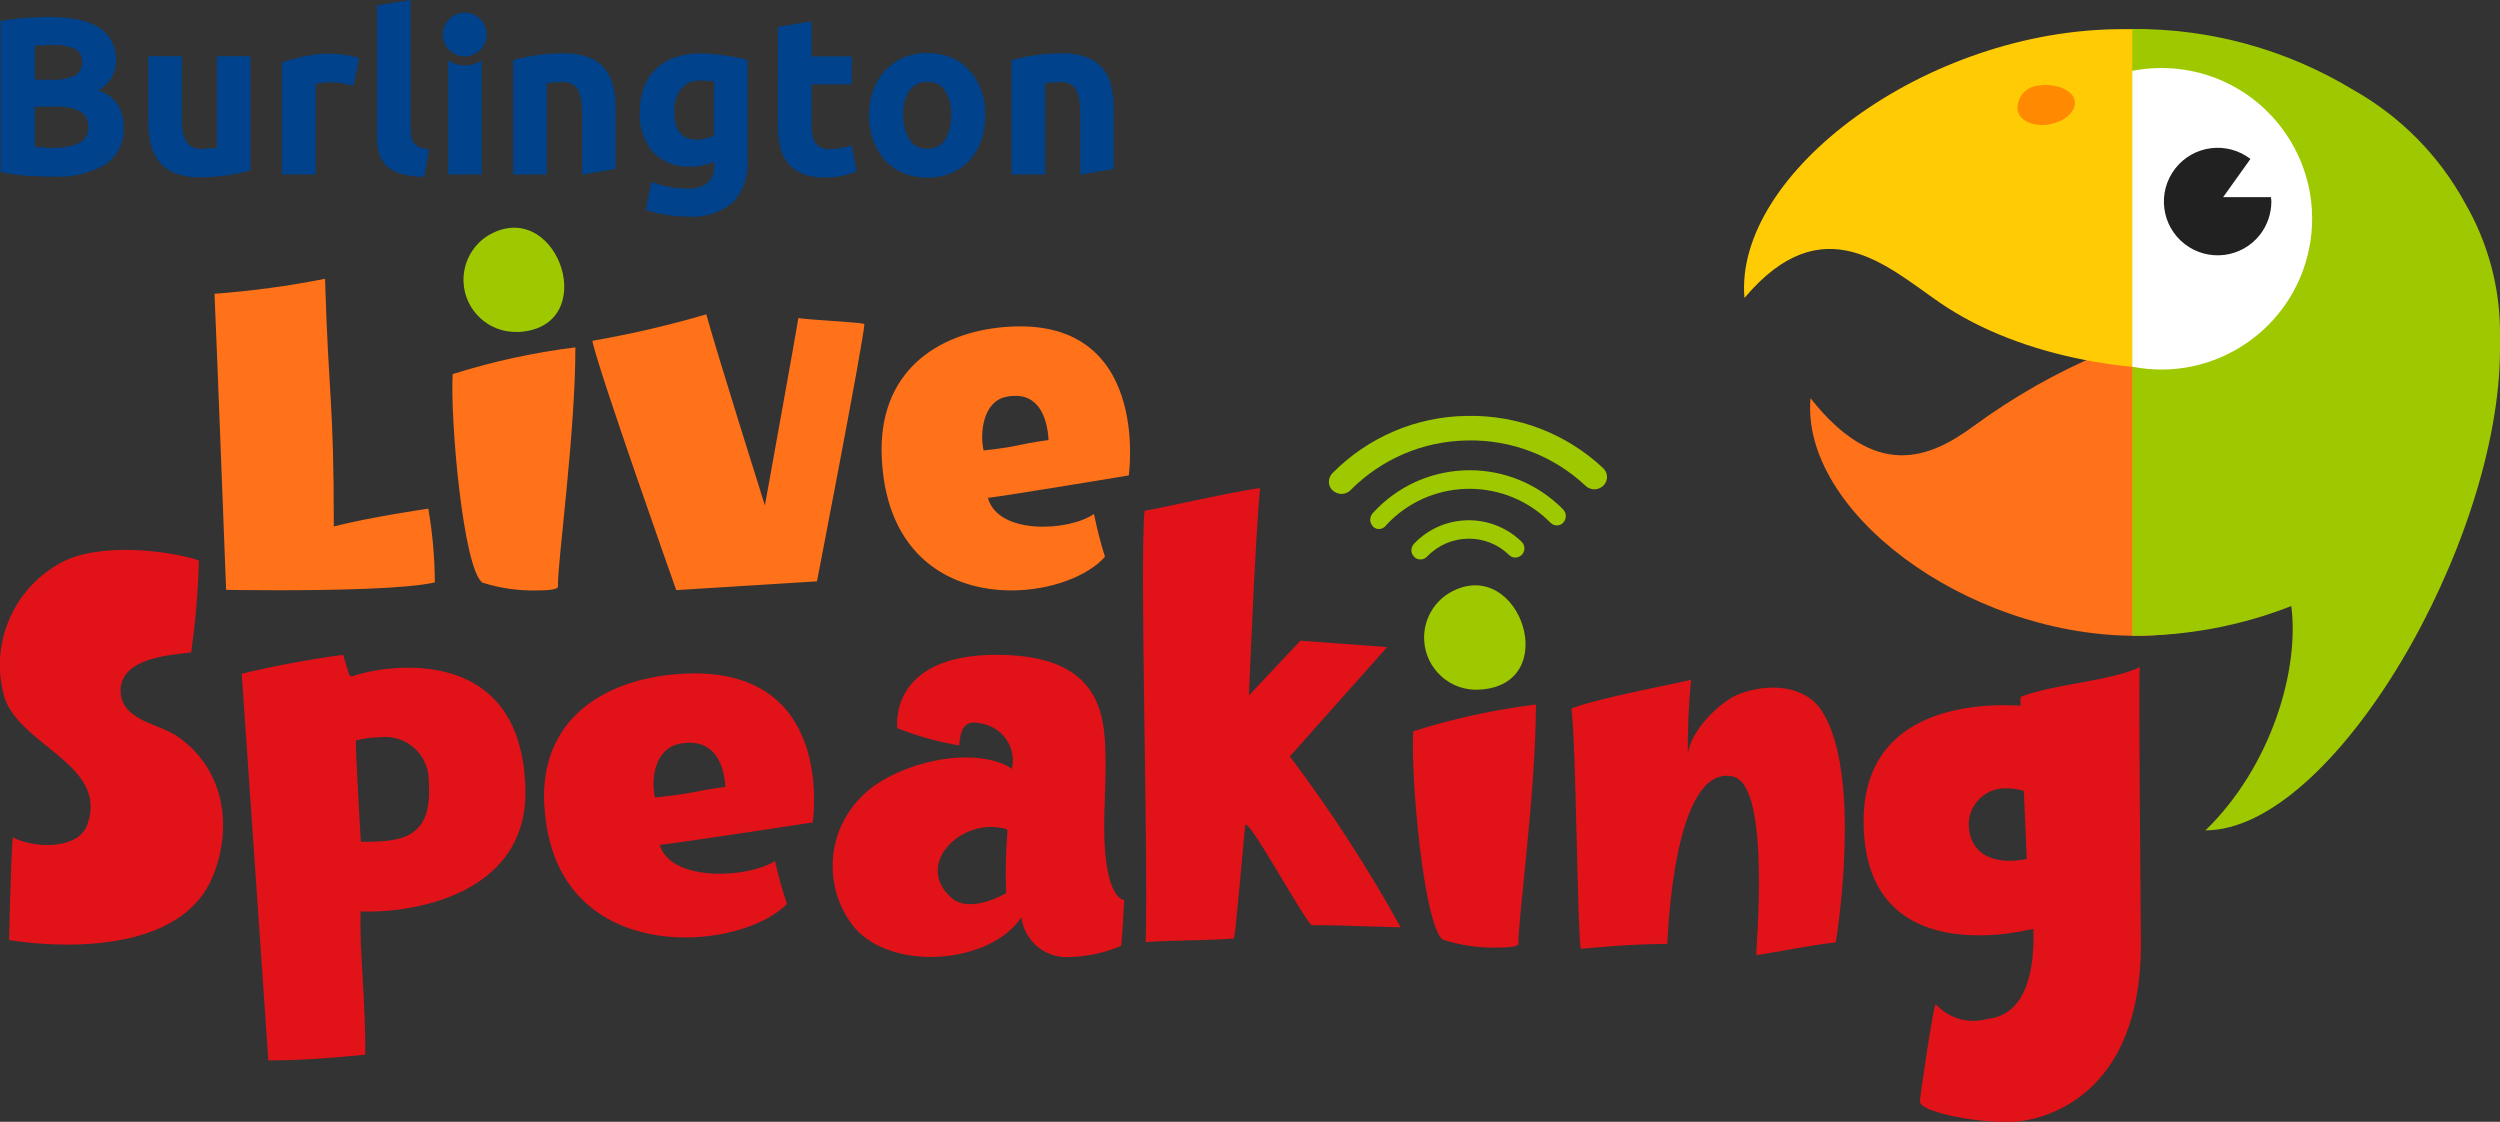
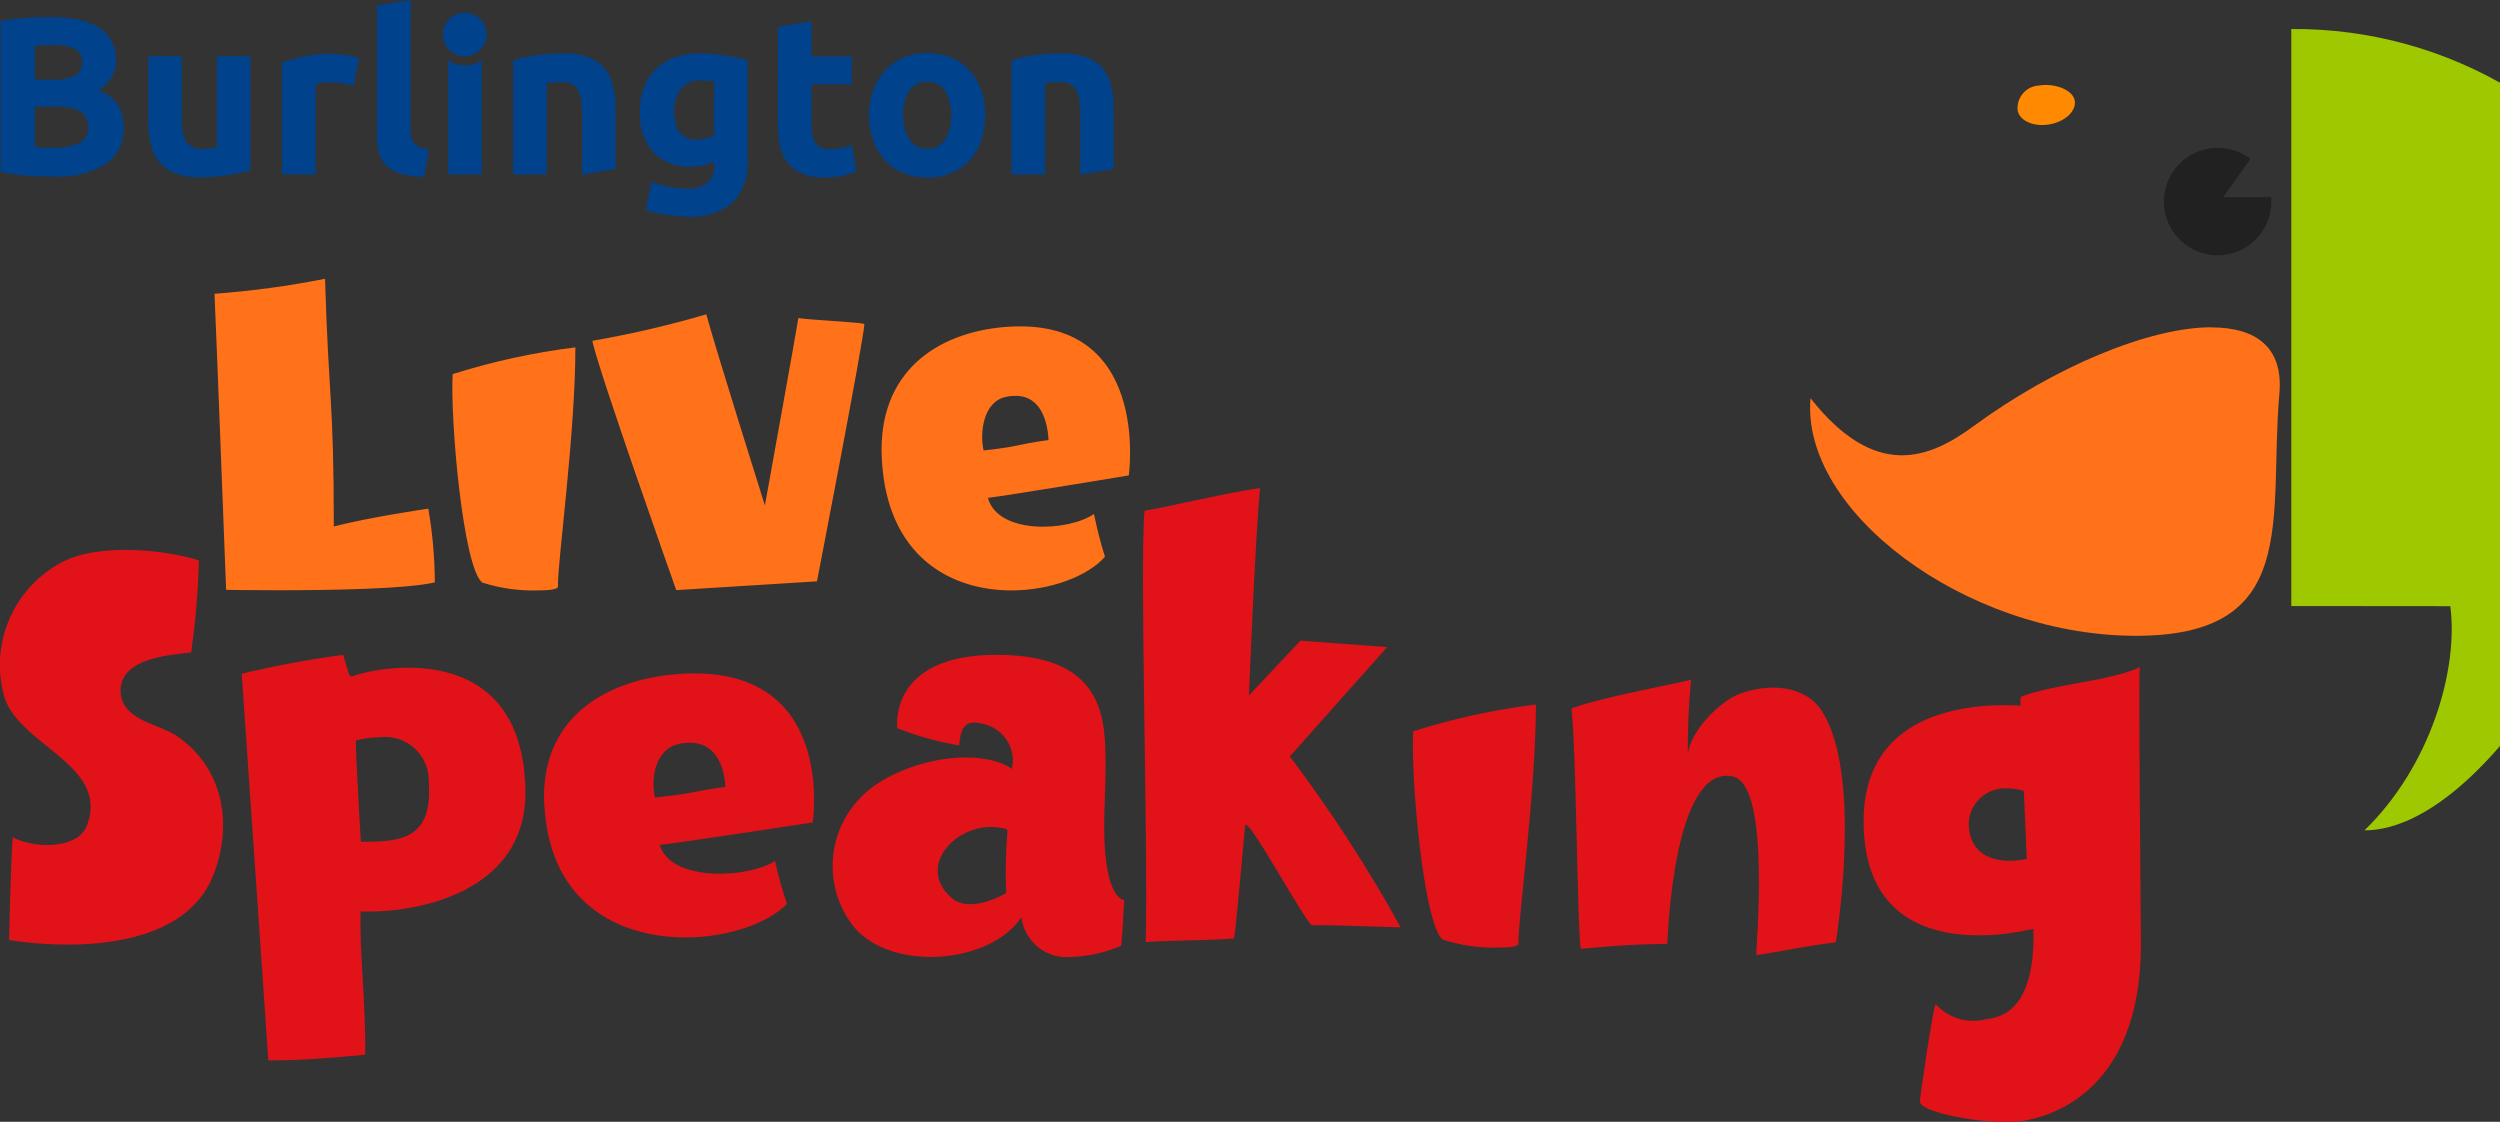
<svg xmlns="http://www.w3.org/2000/svg" id="Layer_2" width="168.06" height="75.41" viewBox="0 0 168.06 75.41">
  <rect x="0" y="0" width="168.06" height="75.41" fill="#333333" stroke="none" />
  <g id="Layer_1-2">
    <g id="Group_5691">
      <g id="Group_33">
        <path id="Path_2" d="m148.67,22c-4.21,0-10.6,2.68-16.03,6.67-2.95,2.16-6.57,3.63-10.93-1.9-.66,7.56,10.33,15.85,21.63,15.97,11.44.12,9.15-7.88,9.89-16.3.27-3.11-1.6-4.43-4.55-4.43h0" style="fill:#ff721a;" />
-         <path id="Path_3" d="m117.27,20.03c5.28-6.27,9.61-2.1,13.14.32,11.07,7.59,32.54,4.95,30.68-3.42-.75-3.38-3.05-14.58-17.72-14.97-.24,0-.47,0-.71,0-13.19,0-26.12,9.7-25.39,18.08" style="fill:#ffcb05;" />
-         <path id="Union_1" d="m154.03,40.74c-3.41,1.34-7.03,2.01-10.69,2V1.95c5.24-.04,10.39,1.38,14.87,4.1,3.16,1.78,5.76,4.41,7.5,7.6,1.53,2.64,2.35,5.64,2.35,8.7,0,.18,0,.35,0,.53,0,.19,0,.38,0,.58,0,13.04-11.2,32.36-19.8,32.36,4.43-4.3,6.33-10.8,5.77-15.07Z" style="fill:#9ec900;" />
-         <path id="Path_6" d="m143.34,4.76v19.89c5.49,1.08,10.82-2.5,11.9-7.99,1.08-5.49-2.5-10.82-7.99-11.9-1.29-.25-2.62-.25-3.91,0" style="fill:#fff;" />
+         <path id="Union_1" d="m154.03,40.74V1.95c5.24-.04,10.39,1.38,14.87,4.1,3.16,1.78,5.76,4.41,7.5,7.6,1.53,2.64,2.35,5.64,2.35,8.7,0,.18,0,.35,0,.53,0,.19,0,.38,0,.58,0,13.04-11.2,32.36-19.8,32.36,4.43-4.3,6.33-10.8,5.77-15.07Z" style="fill:#9ec900;" />
        <path id="Path_5" d="m151.29,10.69c-1.58-1.22-3.85-.93-5.07.65-1.22,1.58-.93,3.85.65,5.07,1.58,1.22,3.85.93,5.07-.65.49-.64.75-1.42.75-2.22,0-.1-.02-.19-.03-.29h-3.21l1.83-2.56Z" style="fill:#212121;" />
        <path id="Path_7" d="m137.07,5.75c-.84.04-1.49.76-1.44,1.61,0,.02,0,.04,0,.06.13.7,1.08,1.13,2.15.94s1.82-.91,1.69-1.61c-.11-.6-1.01-1.04-1.93-1.04-.16,0-.32.01-.47.04" style="fill:#ff8900;" />
        <path id="Union_3" d="m15.2,39.65s-.65-17.06-.78-19.9c2.5-.19,4.98-.52,7.43-1.01.25,8.3.59,8.07.59,16.65,2.3-.6,6.35-1.2,6.35-1.2.29,1.64.43,3.3.44,4.96-1.93.45-7.08.53-10.57.53-2,0-3.46-.03-3.46-.03Zm24.63-16.74c2.58-.45,5.14-1.04,7.65-1.78.65,2.4,3.94,12.85,3.94,12.85,0,0,2.26-12.52,2.25-12.6.54.11,3.9.27,4.44.39-.03,1.01-3.19,17.31-3.19,17.31l-9.46.59s-5.33-15.03-5.64-16.77Zm19.45,7.96c-.32-5.99,3.86-8.5,8.18-8.88,9.98-.88,8.42,9.97,8.42,9.97,0,0-8.06,1.34-9.47,1.51.69,2.51,5.46,2.25,7.13,1.08.2.97.44,1.93.74,2.88-1.15,1.3-3.65,2.26-6.29,2.26-4.02,0-8.36-2.22-8.71-8.82Zm8.33-4.19c-1.51.33-1.76,2.4-1.49,3.6,2.55-.28,2.08-.38,4.37-.7-.07-1.2-.49-2.97-2.22-2.97-.22,0-.44.02-.65.07Zm-35.2,12.47c-1.27-1.01-2.15-10.84-1.98-14,2.69-.85,5.45-1.45,8.25-1.8,0,5.87-1.24,14.7-1.17,16.08,0,.18-.56.26-1.32.26-1.28.04-2.56-.14-3.78-.53Z" style="fill:#ff721a;" />
-         <path id="Path_11" d="m34.82,22.31c-1.93.09-3.57-1.41-3.66-3.34-.06-1.37.68-2.65,1.89-3.27,4.54-2.31,7.39,6.35,1.77,6.62" style="fill:#9ec900;" />
        <path id="Union_4" d="m129.06,74.08c-.01-.29.94-6.68,1.07-6.57.87.95,2.2,1.34,3.45.99,2.74-.27,3.2-3.49,3.11-6.06-1.96.47-11.41,2.23-11.41-7.24,0-7.75,7.82-7.93,10.55-7.76,0-.26-.01-.46,0-.59,2.09-.85,6.03-1.05,8.02-2-.1.32.04,14.07.07,18.48.06,10.55-6.72,11.95-8.42,12.07-.22.01-.45.02-.68.02-2.4,0-5.71-.72-5.75-1.34Zm3.29-18.51c.19,2.56,2.83,2.42,3.9,2.17-.05-1.16-.13-2.85-.2-4.57-.34-.11-.7-.17-1.06-.17-1.34-.11-2.52.88-2.64,2.23,0,.11-.01.23,0,.34h0Zm-114.31,15.72l-1.79-26c2.25-.54,4.52-.96,6.82-1.27.13.44.26.89.4,1.32.03.1.13.15.23.12,0,0,0,0,0,0,1.5-.58,11.35-2.68,11.62,7.55.19,7.27-7.85,8.4-11.08,8.26-.08,2.82.35,6.04.31,9.63-2.01.19-4.17.38-6.2.38h-.3Zm5.89-21.52c-.07.02.32,6.82.33,6.82,2.61,0,4.87-.1,4.56-4.1.02-1.61-1.28-2.94-2.89-2.95-.12,0-.24,0-.35.02-.55,0-1.1.08-1.64.21Zm44.73,11.9c-2.09,3.12-8.6,3.67-11.2.71-2.13-2.6-1.95-6.39.41-8.78,1.93-2.05,6.6-3.4,9.5-2.27.23.09.45.21.65.36.31-1.32-.49-2.65-1.8-2.99-1.21-.35-1.63,0-1.74,1.41-1.42-.24-2.82-.63-4.16-1.16,0,0-.67-4.93,6.67-4.93s7.31,4.36,7.33,7.42c.01,1.51-.11,2.98-.09,4.48.06,4.55,1.32,4.58,1.33,4.58h.01c-.03.37-.14,3.06-.22,3.09-1.06.45-2.2.7-3.35.74-1.65.16-3.13-1.02-3.34-2.67h0Zm-4.73-1.34c1.29,1.17,3.71-.29,3.71-.29-.06-1.4-.03-2.81.09-4.21-.01-.01-.02-.02-.03-.04-.01-.01-.02-.03-.03-.05-.34-.1-.69-.15-1.04-.15-2.58,0-4.94,2.71-2.7,4.74Zm52.58-8.13c-4.06-.91-4.4,11-4.43,11.25-3.07.05-3.88.18-5.82.33-.23-1.48-.3-13.53-.62-16.15,1.7-.7,7.79-1.82,8.04-1.94-.16,1.68-.24,3.37-.22,5.06.11-1.57,2.18-3.63,3.51-4.12,1.94-.71,4.36-.58,5.49,1.15,2.81,4.29.96,15.51.95,15.57-1.79.2-3.56.59-5.34.86-.07-.17,1.03-11.42-1.56-12h0Zm-19.53,10.96c-1.27-1.01-2.15-10.84-1.98-14,2.69-.85,5.45-1.45,8.25-1.8,0,5.88-1.24,14.7-1.17,16.08,0,.18-.56.26-1.32.26-1.28.04-2.56-.14-3.78-.54Zm-96.37.04s.11-5.03.24-6.92c1.37.76,4.36.85,4.99-.77,1.62-4.23-4.95-5.43-5.64-9.02-.79-3.34.71-6.81,3.68-8.54,2.54-1.55,7.34-.97,9.49-.28-.05,2.07-.23,4.14-.52,6.19-1.46.18-5.01.37-4.73,2.84.27,1.79,2.6,1.96,3.82,2.81,3.02,2.1,3.72,5.77,2.46,9.17-1.49,4.04-6.34,4.82-9.87,4.82-1.31,0-2.63-.1-3.92-.31Zm76.32-28.86c.17.02,6.57-1.43,7.78-1.52-.31,2.86-.75,13.93-.75,13.93l3.46-3.68,5.83.43-6.54,7.35c2.75,3.65,5.24,7.49,7.45,11.49-5-.14-3.91-.14-5.99-.14-.77-.79-4.41-7.56-4.47-6.69-.06.73-.57,6.22-.66,6.97-.02.21-.05.41-.09.61-1.71.14-4.22.11-5.93.24.17-6.52-.41-25.23-.08-28.99Zm-40.34,19.86c-.35-5.99,4.19-8.5,8.89-8.88,10.84-.88,9.15,9.97,9.15,9.97,0,0-8.76,1.34-10.28,1.51.75,2.51,5.93,2.25,7.75,1.08.21.97.48,1.93.8,2.88-1.25,1.3-3.97,2.26-6.83,2.26-4.37,0-9.09-2.22-9.47-8.82Zm9.06-4.19c-1.64.33-1.91,2.4-1.62,3.6,2.77-.28,2.26-.38,4.74-.71-.08-1.2-.53-2.97-2.41-2.97-.24,0-.47.03-.71.07h0Z" style="fill:#e21219;" />
-         <path id="Path_21" d="m99.43,46.36c-1.93.11-3.58-1.37-3.69-3.3-.08-1.39.67-2.69,1.91-3.32,4.56-2.31,7.42,6.35,1.78,6.62" style="fill:#9ec900;" />
-         <path id="Union_5" d="m95.07,37.43c-.12-.11-.19-.27-.19-.43,0-.16.06-.32.17-.44,1.93-2.04,5.15-2.12,7.19-.19.02.02.03.03.05.05.24.24.25.63.02.87-.23.24-.61.26-.85.03,0,0,0,0-.01-.01-1.53-1.49-3.98-1.46-5.48.07-.01.01-.03.03-.04.04-.11.12-.27.19-.43.19h-.01c-.16,0-.31-.06-.42-.17Zm-2.78-2.05c-.11-.12-.18-.27-.18-.44,0-.16.06-.32.17-.44,3.26-3.6,8.83-3.87,12.43-.61.13.11.25.23.37.36.12.12.18.27.18.44,0,.16-.06.32-.17.44-.21.24-.58.26-.82.04,0,0-.02-.02-.03-.02-2.95-3.01-7.79-3.06-10.8-.11-.11.11-.21.21-.31.33-.22.24-.58.26-.82.04,0,0-.02-.02-.02-.02h0Zm-2.7-2.4c-.33-.31-.34-.82-.04-1.15,0,0,.01-.01.02-.02,2.39-2.42,5.63-3.81,9.03-3.85,3.4-.08,6.69,1.18,9.17,3.51.33.31.35.82.04,1.15,0,0-.01.01-.02.02-.33.33-.86.34-1.2.02-2.15-2.02-5.01-3.12-7.96-3.05-2.95.04-5.76,1.24-7.84,3.34-.33.33-.86.34-1.2.02h0Z" style="fill:#9ec900;" />
        <path id="Union_2" d="m44.76,14.45c-.46-.08-.91-.19-1.35-.34l.39-1.89c.77.31,1.6.47,2.44.45.49.05.99-.1,1.37-.42.27-.3.42-.69.4-1.09v-.29c-.24.11-.49.19-.75.25-.28.06-.56.09-.84.08-.94.06-1.87-.3-2.53-.98-.62-.77-.94-1.74-.88-2.73,0-.55.08-1.09.27-1.6.17-.46.44-.88.79-1.23.36-.35.8-.62,1.28-.79.55-.19,1.13-.29,1.71-.28.27,0,.55.01.84.04s.57.06.85.1.55.09.81.14.49.11.69.17v6.68c.09,1.06-.27,2.11-.99,2.9-.86.7-1.96,1.04-3.06.94-.49,0-.97-.05-1.45-.13Zm1-8.45c-.31.44-.46.97-.44,1.5,0,1.26.51,1.89,1.53,1.89.22,0,.44-.03.65-.09.18-.05.35-.12.51-.21v-3.6c-.11-.02-.24-.04-.39-.05-.15-.01-.33-.02-.53-.02-.52-.04-1.02.18-1.33.59h0Zm14.98,5.64c-.47-.19-.89-.48-1.23-.85-.35-.39-.63-.84-.8-1.33-.2-.55-.3-1.13-.29-1.72,0-.58.1-1.16.3-1.71.18-.49.46-.94.81-1.32.35-.37.77-.65,1.24-.85.5-.2,1.03-.31,1.57-.3.54,0,1.08.1,1.58.3.47.19.89.48,1.23.85.35.38.62.83.8,1.32.2.55.29,1.13.28,1.71,0,.58-.08,1.16-.27,1.72-.17.49-.43.95-.79,1.33-.34.37-.77.66-1.23.85-.51.21-1.06.31-1.61.3-.55,0-1.09-.09-1.6-.3Zm.4-5.55c-.31.49-.46,1.06-.42,1.64-.03.58.12,1.16.42,1.66.27.4.72.63,1.2.61.48.02.93-.21,1.19-.61.3-.5.44-1.07.41-1.65.03-.58-.11-1.15-.41-1.64-.26-.39-.71-.62-1.19-.6-.48-.02-.93.21-1.2.6Zm-7.21,5.57c-.38-.15-.71-.39-.97-.7-.25-.32-.42-.69-.51-1.08-.1-.46-.15-.93-.15-1.41V1.8l2.25-.36v2.35h2.71v1.88h-2.71v2.8c-.02.39.07.78.25,1.13.23.31.62.48,1.01.42.25,0,.5-.02.75-.07.24-.04.47-.1.7-.19l.32,1.76c-.29.12-.6.21-.91.29-.4.09-.81.13-1.23.12-.52.02-1.04-.07-1.52-.25Zm-42.16-.02c-.42-.16-.78-.42-1.07-.76-.27-.35-.46-.75-.56-1.17-.11-.49-.17-1-.17-1.5V3.78h2.25v4.16c-.04.54.06,1.08.29,1.57.24.35.65.54,1.07.49.16,0,.33,0,.52-.02s.34-.03.48-.05V3.78h2.25v7.68c-.49.13-.98.24-1.48.31-.63.1-1.27.15-1.9.15-.57.02-1.14-.08-1.68-.27h0Zm15.16.03c-.36-.1-.69-.29-.97-.55-.24-.24-.41-.54-.49-.86-.09-.37-.13-.76-.13-1.14V.36l2.26-.36v8.67c0,.18.01.36.05.54.02.15.08.29.17.41.1.12.23.22.37.27.21.08.43.13.65.14l-.32,1.86c-.54,0-1.08-.07-1.6-.21Zm-25.11.14c-.6-.04-1.19-.12-1.78-.25V1.41c.53-.09,1.06-.16,1.59-.2.57-.04,1.11-.07,1.6-.07.62,0,1.23.04,1.84.14.51.08,1,.24,1.44.49.39.22.72.53.95.92.24.43.36.91.34,1.4,0,.84-.47,1.6-1.21,1.98.56.17,1.04.53,1.36,1.02.25.45.37.95.36,1.47.06.98-.4,1.92-1.2,2.48-1.08.63-2.33.92-3.58.83-.58,0-1.15-.02-1.72-.05Zm.52-1.94c.17.02.36.03.56.05s.42.02.67.02c.58.02,1.17-.08,1.71-.3.43-.2.69-.65.65-1.12.03-.42-.18-.82-.55-1.04-.48-.23-1.02-.34-1.56-.31h-1.48v2.71Zm.62-6.83c-.23,0-.44.02-.62.04v2.28h1.15c.53.04,1.07-.06,1.56-.28.31-.19.49-.54.47-.9.03-.37-.16-.72-.49-.89-.45-.2-.93-.29-1.42-.26-.2,0-.42,0-.65,0h0Zm27.17,8.69v-7.67c.68.45,1.57.45,2.25,0v7.67h-2.25Zm42.47-4.22c.04-.53-.06-1.06-.29-1.54-.25-.33-.66-.5-1.07-.45-.16,0-.33,0-.51.02s-.34.03-.48.05v6.14h-2.25v-7.69c.49-.13.98-.24,1.48-.31.63-.1,1.27-.15,1.9-.14.57-.02,1.15.07,1.69.27.41.15.78.41,1.07.75.27.34.46.73.56,1.15.12.49.17.98.17,1.48v4.12l-2.25.38v-4.22Zm-33.49,0c.04-.53-.06-1.06-.29-1.54-.25-.33-.66-.5-1.07-.45-.16,0-.33,0-.51.02s-.34.03-.49.05v6.14h-2.25v-7.69c.49-.13.98-.24,1.48-.31.63-.1,1.27-.15,1.91-.14.57-.02,1.15.07,1.69.27.41.15.78.41,1.07.75.27.34.46.73.56,1.15.12.49.17.98.17,1.48v4.12l-2.25.38v-4.22Zm-20.15,4.22v-7.53c.47-.16.94-.29,1.43-.4.6-.13,1.22-.2,1.84-.19.12,0,.27,0,.44.02s.34.04.51.06.34.06.52.09c.15.03.3.07.44.13l-.38,1.86c-.2-.05-.44-.1-.71-.16-.29-.06-.58-.08-.88-.08-.17,0-.34.01-.51.04-.15.02-.3.04-.44.08v6.08h-2.25ZM29.77,2.32c0-.81.66-1.47,1.47-1.47.81,0,1.47.66,1.47,1.47,0,.81-.66,1.47-1.47,1.47-.81,0-1.47-.66-1.47-1.47h0Z" style="fill:#00428b;" />
      </g>
    </g>
  </g>
</svg>